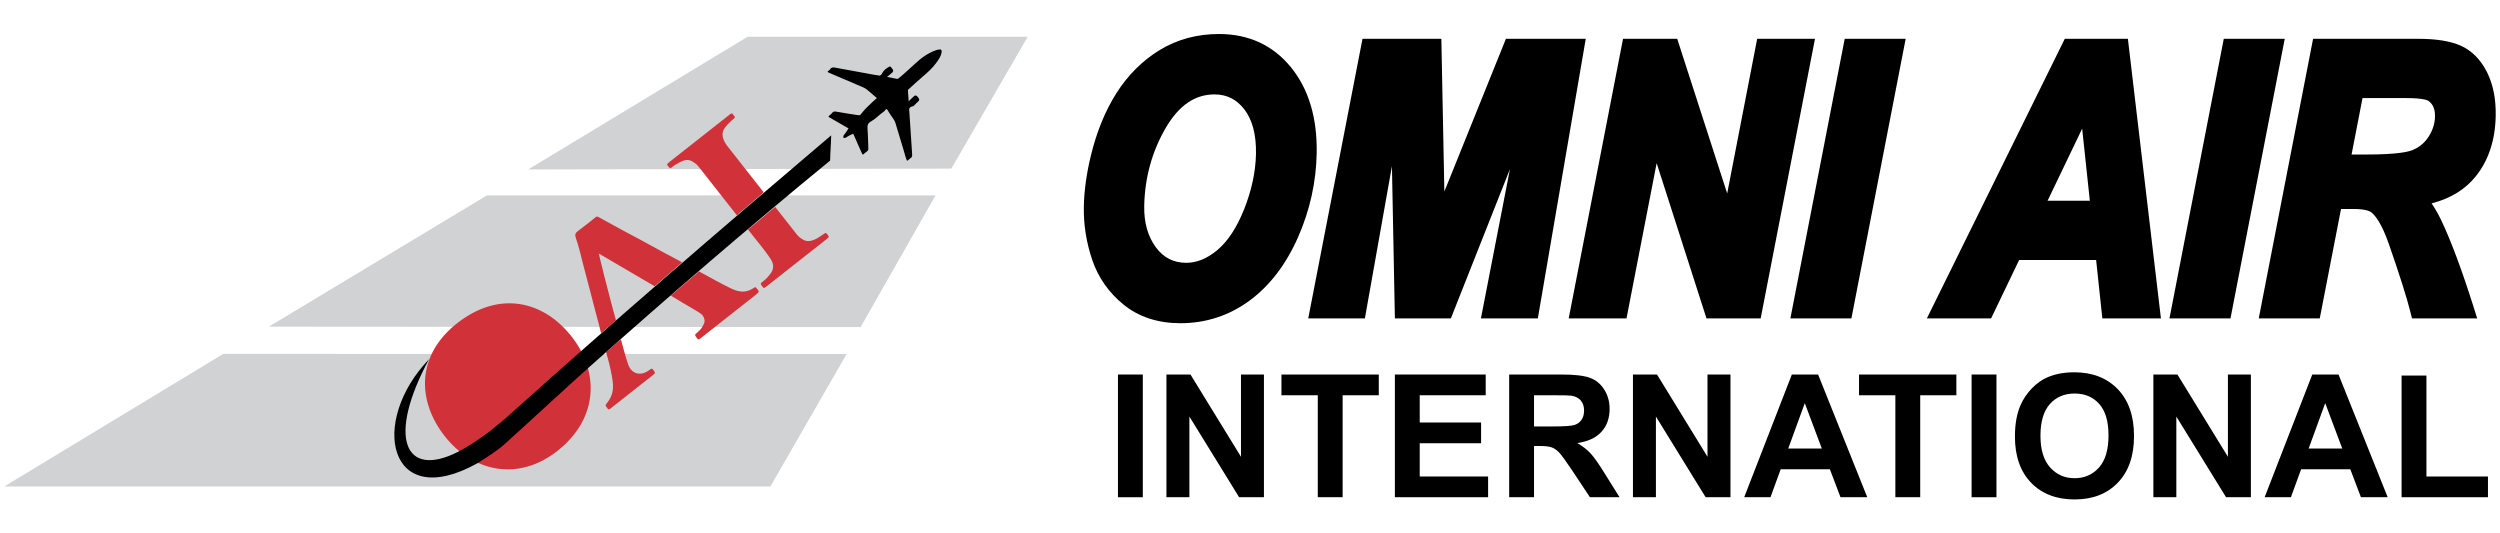
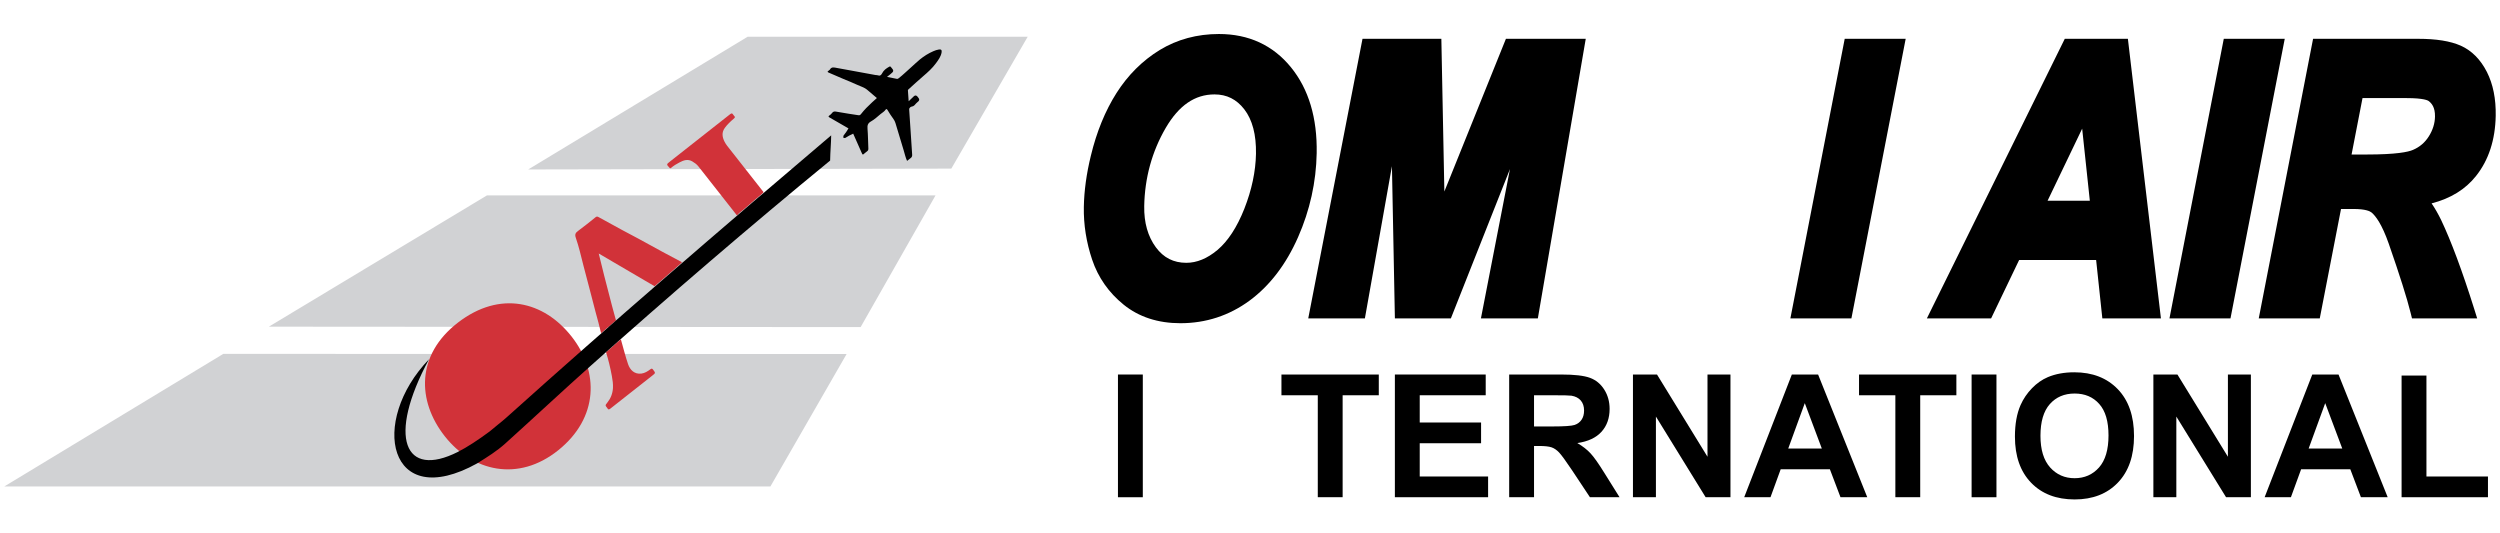
<svg xmlns="http://www.w3.org/2000/svg" version="1.1" id="Layer_1" x="0px" y="0px" width="792px" height="169px" viewBox="-250.5 -57 792 169" enable-background="new -250.5 -57 792 169" xml:space="preserve">
  <path fill="#D1D2D4" d="M-13.646-45.364h88.723L50.878-3.586L-83.174-3.312L-13.646-45.364z" />
  <path fill="#D1D2D4" d="M-165.329,46.489l69.107-41.594H45.881L22.149,46.624L-165.329,46.489z" />
  <path fill="#D1D2D4" d="M-249.147,97.113l69.383-42.005L17.71,55.146L-6.436,97.113H-249.147z" />
  <path fill="#D13239" d="M-105.405,45.184c13.348-10.268,27.204-6.741,35.984,4.427c8.776,11.162,8.516,25.79-4.201,36.009  c-12.713,10.22-27.204,6.74-35.98-4.427C-118.378,70.03-118.753,55.452-105.405,45.184 M-102.79,48.887  c7.364-6.012,17.421-1.645,24.64,7.538c7.223,9.186,9.846,19.392,1.506,25.724c-8.341,6.332-17.086,1.389-24.307-7.8  C-108.172,65.165-110.152,54.901-102.79,48.887" />
  <path fill="#D13239" d="M-34.476,26.152c-2.125,1.929-4.325,3.776-6.481,5.662c-0.721,0.634-1.458,1.24-2.188,1.854  c-5.879-3.443-11.763-6.887-17.679-10.356c0.585,2.379,1.142,4.693,1.727,7c0.815,3.19,1.644,6.377,2.478,9.562  c0.407,1.548,0.841,3.087,1.258,4.627c-1.57,1.356-3.141,2.707-4.712,4.059c-0.526-2.252-1.137-4.478-1.75-6.711  c-0.554-2.017-1.046-4.049-1.577-6.073c-0.759-2.906-1.548-5.802-2.286-8.711c-0.743-2.936-1.419-5.89-2.405-8.749  c-0.368-1.074-0.091-1.565,0.735-2.174c1.875-1.37,3.674-2.843,5.488-4.295c0.31-0.244,0.557-0.313,0.912-0.116  c2.492,1.375,4.988,2.749,7.489,4.105c1.779,0.963,3.583,1.888,5.364,2.856c2.501,1.356,4.986,2.741,7.488,4.097  c1.84,1,3.693,1.97,5.54,2.952C-34.858,25.854-34.603,25.911-34.476,26.152" />
  <path d="M30.502-32.646c1.109,0.223,2.107,0.413,3.106,0.625c0.295,0.061,0.469-0.098,0.67-0.253  c1.313-1.022,2.49-2.203,3.746-3.296c0.977-0.852,1.891-1.777,2.895-2.591c1.294-1.053,2.718-1.949,4.268-2.617  c0.561-0.241,1.127-0.446,1.725-0.537c0.733-0.111,1.001,0.147,0.896,0.863c-0.207,1.362-1.028,2.436-1.807,3.5  c-1.137,1.558-2.573,2.843-4.041,4.095c-1.592,1.359-3.12,2.791-4.676,4.189c-0.09,0.081-0.166,0.16-0.158,0.287  c0.078,1.131,0.158,2.263,0.241,3.459c0.605-0.583,1.123-1.113,1.674-1.605c0.388-0.349,0.764-0.274,1.109,0.122  c0.773,0.889,0.766,1.207-0.189,1.942c-0.417,0.323-0.65,0.836-1.134,1.077c-0.334,0.168-0.749,0.119-1.034,0.451  c-0.168,0.196-0.285,0.323-0.264,0.632c0.215,2.889,0.388,5.785,0.575,8.68c0.119,1.885,0.238,3.769,0.37,5.651  c0.026,0.42-0.09,0.754-0.424,1.015c-0.382,0.293-0.759,0.594-1.191,0.933c-0.49-1.074-0.722-2.183-1.047-3.257  c-0.89-2.915-1.742-5.84-2.637-8.75c-0.135-0.442-0.355-0.885-0.629-1.259c-0.673-0.918-1.297-1.864-1.872-2.844  c-0.149-0.252-0.37-0.498-0.613-0.127c-0.409,0.613-1.05,0.947-1.592,1.392c-0.978,0.806-1.91,1.712-3,2.314  c-1.042,0.572-1.232,1.248-1.143,2.336c0.171,2.083,0.171,4.181,0.271,6.272c0.022,0.415-0.111,0.684-0.431,0.906  c-0.225,0.157-0.448,0.326-0.652,0.513c-0.722,0.662-0.719,0.665-1.098-0.198c-0.88-1.984-1.755-3.967-2.625-5.931  c-0.849,0.385-1.673,0.803-2.441,1.315c-0.225,0.146-0.445,0.026-0.619-0.016c-0.179-0.046-0.041-0.326-0.032-0.499  c0.002-0.088,0.024-0.193,0.076-0.256c0.567-0.689,1.08-1.414,1.517-2.214c-1.959-1.134-3.958-2.314-5.985-3.451  c-0.458-0.257-0.391-0.383-0.046-0.645c0.323-0.245,0.643-0.484,0.887-0.836c0.244-0.353,0.648-0.475,1.096-0.399  c1.37,0.233,2.744,0.466,4.116,0.689c1.015,0.163,2.032,0.309,3.049,0.466c0.35,0.054,0.57,0,0.839-0.344  c1.054-1.354,2.26-2.572,3.531-3.731c0.5-0.456,1.028-0.89,1.512-1.362c-1.031-0.875-2.043-1.726-3.044-2.588  c-0.942-0.813-2.151-1.098-3.236-1.623c-1.417-0.681-2.897-1.231-4.347-1.847c-1.468-0.624-2.931-1.259-4.396-1.892  c-0.765-0.331-0.762-0.333-0.141-0.824c0.089-0.074,0.216-0.125,0.265-0.217c0.541-1.015,1.425-0.67,2.223-0.541  c1.524,0.25,3.04,0.551,4.562,0.831c2.547,0.469,5.099,0.939,7.649,1.406c0.293,0.051,0.614,0.019,0.884,0.119  c0.678,0.249,1.037-0.252,1.237-0.65c0.505-1.002,1.33-1.579,2.257-2.095c0.282-0.155,0.377-0.085,0.551,0.114  c0.996,1.145,0.984,1.326-0.212,2.278C31.225-33.212,30.9-32.959,30.502-32.646" />
  <path fill="#D13239" d="M-8.597,3.879c-0.415,0.555-0.987,0.94-1.52,1.37c-2.089,1.695-4.036,3.56-6.169,5.206  c-0.285,0.22-0.432,0.591-0.766,0.77c-4.067-5.173-8.133-10.349-12.202-15.521c-0.52-0.657-1.192-1.137-1.908-1.561  c-1.431-0.849-2.773-0.382-4.067,0.307c-0.939,0.496-1.867,1.031-2.676,1.735c-0.195,0.172-0.311,0.158-0.498-0.042  c-1.001-1.063-1.009-1.058,0.141-1.962c6.348-4.991,12.703-9.979,19.041-14.986c0.453-0.358,0.714-0.383,0.987,0.127  c0.077,0.139,0.18,0.274,0.299,0.38c0.404,0.36,0.271,0.57-0.109,0.893c-1.028,0.871-2.016,1.792-2.819,2.892  c-1.087,1.486-0.847,2.973-0.065,4.484c0.431,0.838,1.044,1.546,1.623,2.282C-15.737-5.205-12.167-0.664-8.597,3.879" />
-   <path fill="#D13239" d="M-37.986,36.662c1.706-1.516,3.459-2.973,5.18-4.467c1.233-1.076,2.533-2.08,3.708-3.225  c3.43,1.799,6.753,3.797,10.261,5.442c1.289,0.602,2.631,1.062,4.102,0.945c1.193-0.09,2.233-0.596,3.202-1.247  c0.274-0.184,0.388-0.178,0.6,0.074c1.075,1.261,1.083,1.253-0.188,2.252c-5.862,4.607-11.728,9.212-17.578,13.835  c-0.467,0.368-0.661,0.315-0.993-0.135c-0.8-1.087-0.817-1.06,0.239-1.929c0.933-0.771,1.595-1.749,2.045-2.856  c0.372-0.917-0.176-2.368-1.101-2.991c-1.864-1.25-3.844-2.311-5.773-3.463C-35.519,38.162-36.751,37.409-37.986,36.662" />
-   <path fill="#D13239" d="M-13.542,15.688c1.807-1.478,3.671-2.897,5.401-4.46c1.04-0.938,2.158-1.771,3.223-2.669  c2.304,2.933,4.605,5.866,6.917,8.791c0.518,0.656,1.188,1.137,1.905,1.56c1.282,0.76,2.538,0.478,3.788-0.073  c1.122-0.497,2.061-1.292,3.1-1.926c0.289-0.176,0.396-0.15,0.6,0.089c0.882,1.05,0.89,1.042-0.209,1.905  C4.815,23.909-1.558,28.91-7.916,33.934c-0.447,0.353-0.676,0.427-1.049-0.101c-0.701-0.997-0.746-0.98,0.212-1.712  c0.974-0.747,1.782-1.627,2.493-2.634c1.083-1.537,0.767-3.093-0.082-4.396C-8.504,21.779-11.165,18.843-13.542,15.688" />
  <path fill="#D13239" d="M-58.521,54.56c1.639-1.274,3.057-2.806,4.714-4.057c0.75,2.629,1.398,5.289,2.28,7.869  c0.629,1.842,2.032,3.248,4.207,2.979c1.08-0.133,1.973-0.705,2.816-1.33c0.386-0.284,0.572-0.36,0.904,0.085  c0.784,1.07,0.813,1.049-0.22,1.859c-4.43,3.481-8.869,6.963-13.286,10.46c-0.435,0.345-0.711,0.433-0.984-0.111  c-0.012-0.019-0.03-0.034-0.041-0.053c-0.673-0.854-0.668-0.848,0.019-1.698c1.087-1.349,1.693-2.901,1.796-4.623  c0.073-1.277-0.114-2.549-0.344-3.8C-57.135,59.58-57.734,57.048-58.521,54.56" />
  <path d="M-95.383,79.688c1.725-1.497,3.714-2.971,5.418-4.499C-56.703,45.3-21.807,15.281,12.819-14.123  c-0.037,2.803-0.293,5.188-0.334,7.99c-25.396,20.829-50.867,42.727-75.749,64.921c-9.165,8.174-18.117,16.562-27.144,24.701  c-2.7,2.435-5.61,4.231-8.921,6.309c-28.148,15.635-34.325-13.208-15.261-32.989c-13.402,24.834-7.724,37.888,9.141,29.359  C-102.567,84.711-98.976,82.355-95.383,79.688" />
  <path d="M109.626,8.267l2.365,0.043c-0.091,5.214,1.151,9.607,3.699,13.053c2.436,3.293,5.594,4.895,9.648,4.895  c3.317,0,6.628-1.362,9.835-4.051c3.334-2.804,6.204-7.195,8.526-13.056c2.353-5.98,3.596-11.847,3.696-17.436  c0.108-6.026-1.137-10.766-3.702-14.087c-2.46-3.174-5.55-4.72-9.429-4.72c-6.236,0-11.295,3.478-15.476,10.635  c-4.349,7.487-6.637,15.825-6.797,24.767L109.626,8.267z M123.451,45.393c-7.097,0-13.139-1.969-17.954-5.853  c-4.748-3.837-8.113-8.643-10.006-14.281c-1.846-5.491-2.733-11.109-2.632-16.702c0.09-5.111,0.838-10.563,2.222-16.212  c1.82-7.567,4.558-14.261,8.136-19.89c3.609-5.673,8.209-10.254,13.677-13.609c5.538-3.366,11.849-5.071,18.758-5.071  c9.449,0,17.129,3.549,22.831,10.552c5.602,6.881,8.344,16.032,8.142,27.201c-0.167,9.148-2.151,18.105-5.9,26.612  c-3.799,8.628-8.971,15.391-15.372,20.099C138.894,42.986,131.525,45.393,123.451,45.393" />
  <path d="M236.689,43.869h-18.032l9.199-47.312l-18.722,47.312h-17.735l-0.935-48.215l-8.569,48.215h-17.944l17.189-88.572h24.979  l0.954,48.373l19.5-48.373h25.289L236.689,43.869z" />
-   <path d="M307.283,43.869h-17.169L274.328-5.319l-9.549,49.188h-18.312l17.211-88.572h17.163l15.833,48.989l9.501-48.989h18.313  L307.283,43.869z" />
  <path d="M336.024,43.869h-19.331l17.211-88.572h19.315L336.024,43.869z" />
  <path d="M398.176,6.585h13.38l-2.427-22.827L398.176,6.585z M434.082,43.869h-18.561l-1.968-18.503h-24.392l-8.878,18.503h-20.349  l43.688-88.574h19.993L434.082,43.869z" />
  <path d="M456.117,43.869h-19.33l17.205-88.572h19.314L456.117,43.869z" />
  <path d="M494.477-8.052h4.841c9.289,0,13.08-0.795,14.62-1.465c2.15-0.925,3.794-2.336,5.031-4.313  c1.25-1.986,1.899-4.085,1.939-6.245c0.055-3.023-1.143-4.273-2.049-4.952c-0.186-0.132-1.51-0.896-6.891-0.896h-14.024  L494.477-8.052z M534.271,43.869h-20.652l-0.445-1.797c-1.129-4.567-3.457-11.933-6.92-21.883c-2.179-6.211-4.165-8.799-5.453-9.874  c-0.492-0.404-1.916-1.109-5.684-1.109h-3.981L484.4,43.869h-19.33l17.211-88.574h33.271c5.755,0,10.169,0.708,13.502,2.17  c3.481,1.555,6.264,4.357,8.293,8.333c1.953,3.853,2.888,8.513,2.793,13.861c-0.136,7.643-2.231,14.062-6.224,19.075  c-3.336,4.235-8.065,7.152-14.088,8.696c1.052,1.541,2.057,3.294,3.01,5.245c3.18,6.685,6.698,16.138,10.469,28.122L534.271,43.869z  " />
  <path d="M103.668,61.646h7.873v38.879h-7.873V61.646z" />
-   <path d="M119.024,100.521V61.646h7.619l15.999,26.05v-26.05h7.273v38.874h-7.862l-15.751-25.552v25.552H119.024z" />
  <path d="M166.974,100.521V68.218h-11.512v-6.571h30.84v6.571h-11.456v32.303H166.974z" />
  <path d="M191.396,100.521V61.646h28.776v6.571h-20.904v8.632h19.437v6.57h-19.437v10.535h21.662v6.565H191.396z" />
  <path d="M227.607,100.521V61.646h16.533c4.154,0,7.177,0.353,9.061,1.05c1.887,0.696,3.395,1.937,4.523,3.72  c1.131,1.791,1.7,3.828,1.7,6.126c0,2.922-0.851,5.33-2.557,7.23c-1.714,1.899-4.266,3.097-7.667,3.593  c1.689,0.988,3.086,2.071,4.181,3.259c1.102,1.184,2.586,3.293,4.453,6.313l4.74,7.583h-9.385l-5.63-8.489  c-2.016-3.01-3.399-4.912-4.151-5.699c-0.742-0.776-1.529-1.322-2.363-1.61c-0.84-0.289-2.162-0.435-3.972-0.435h-1.593v16.233  H227.607z M235.481,78.101h5.808c3.768,0,6.11-0.165,7.053-0.482c0.931-0.318,1.675-0.869,2.199-1.648  c0.533-0.778,0.795-1.754,0.795-2.919c0-1.314-0.35-2.363-1.049-3.18c-0.697-0.806-1.686-1.309-2.951-1.519  c-0.642-0.093-2.549-0.135-5.729-0.135h-6.126V78.101z" />
  <path d="M266.82,100.521V61.646h7.619l15.995,26.05v-26.05h7.278v38.874h-7.866l-15.751-25.552v25.552H266.82z" />
  <path d="M341.048,100.521h-8.479l-3.359-8.85h-15.59l-3.229,8.85h-8.327l15.091-38.874h8.319L341.048,100.521z M326.655,85.101  l-5.396-14.387l-5.249,14.387H326.655z" />
  <path d="M349.95,100.521V68.218h-11.51v-6.571h30.84v6.571h-11.456v32.303H349.95z" />
  <path d="M374.103,61.646h7.874v38.879h-7.874V61.646z" />
  <path d="M387.83,81.319c0-3.964,0.596-7.291,1.782-9.988c0.88-1.984,2.091-3.765,3.62-5.339c1.528-1.574,3.203-2.745,5.021-3.514  c2.43-1.022,5.222-1.536,8.388-1.536c5.739,0,10.32,1.783,13.765,5.339c3.438,3.565,5.155,8.513,5.155,14.855  c0,6.29-1.706,11.213-5.118,14.76c-3.413,3.559-7.98,5.328-13.692,5.328c-5.781,0-10.387-1.762-13.799-5.299  C389.541,92.395,387.83,87.527,387.83,81.319 M395.918,81.057c0,4.406,1.023,7.747,3.058,10.026c2.04,2.272,4.626,3.412,7.755,3.412  c3.143,0,5.71-1.131,7.729-3.384c2.008-2.262,3.015-5.648,3.015-10.163c0-4.459-0.975-7.789-2.943-9.98  c-1.953-2.199-4.549-3.296-7.801-3.296c-3.234,0-5.853,1.113-7.834,3.333C396.915,73.23,395.918,76.579,395.918,81.057" />
  <path d="M431.691,100.521V61.646h7.617l15.995,26.05v-26.05h7.278v38.874h-7.866l-15.751-25.552v25.552H431.691z" />
  <path d="M505.92,100.521h-8.479l-3.359-8.85h-15.59l-3.232,8.85h-8.324l15.094-38.874h8.316L505.92,100.521z M491.53,85.101  l-5.402-14.387l-5.249,14.387H491.53z" />
  <path d="M510.323,100.521V61.976h7.874v31.979h19.49v6.565H510.323z" />
</svg>